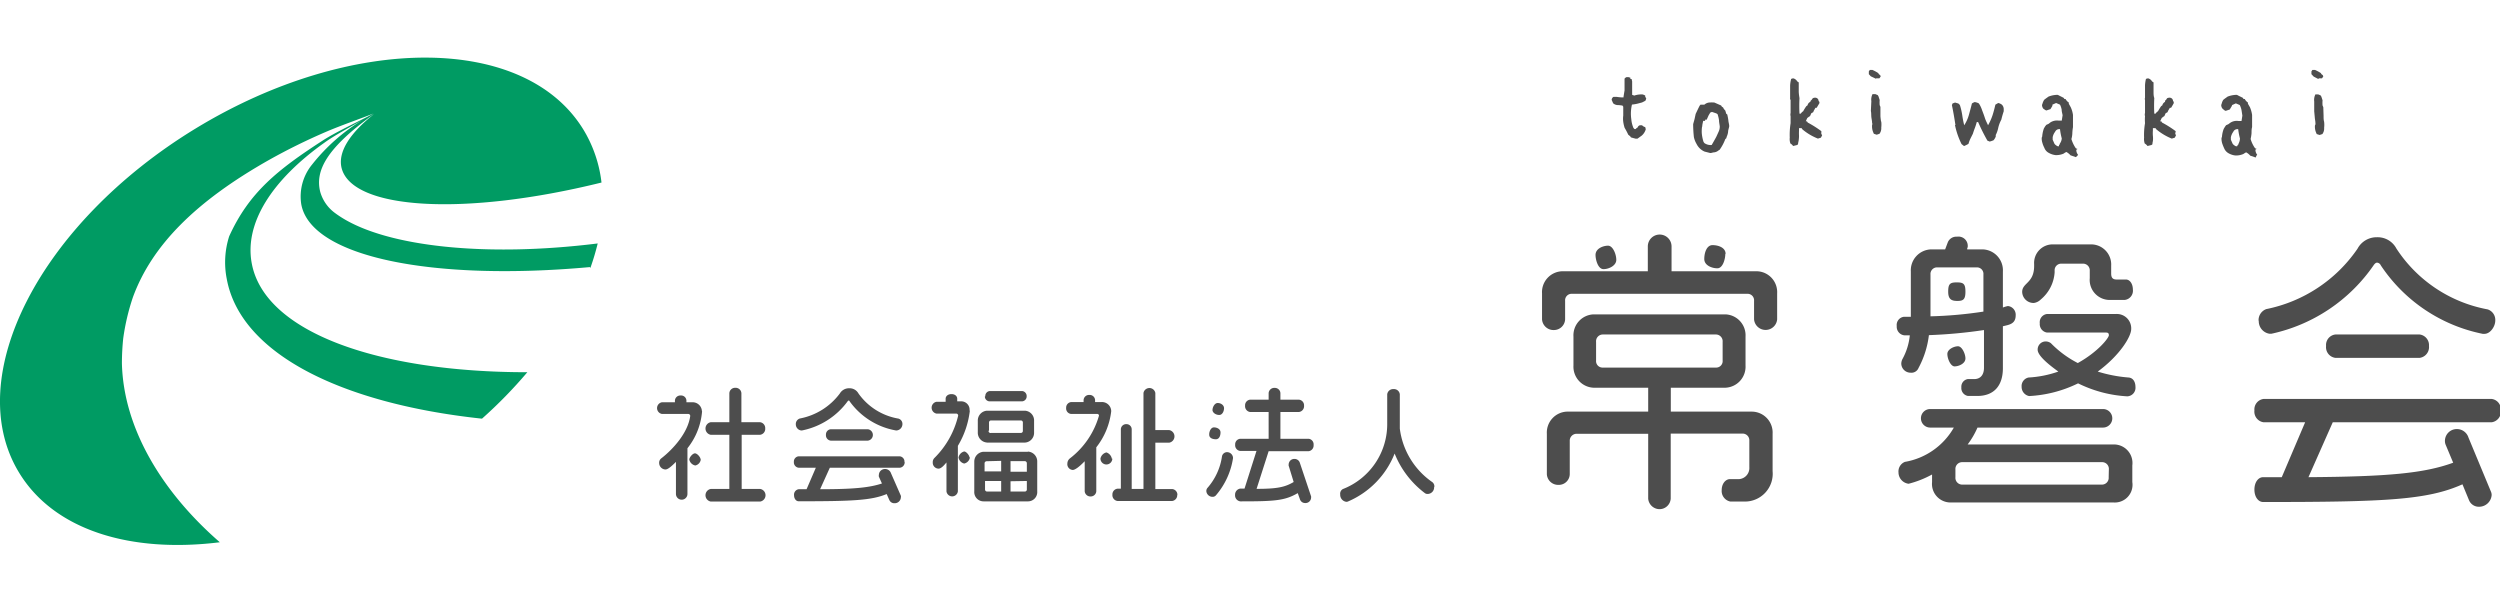
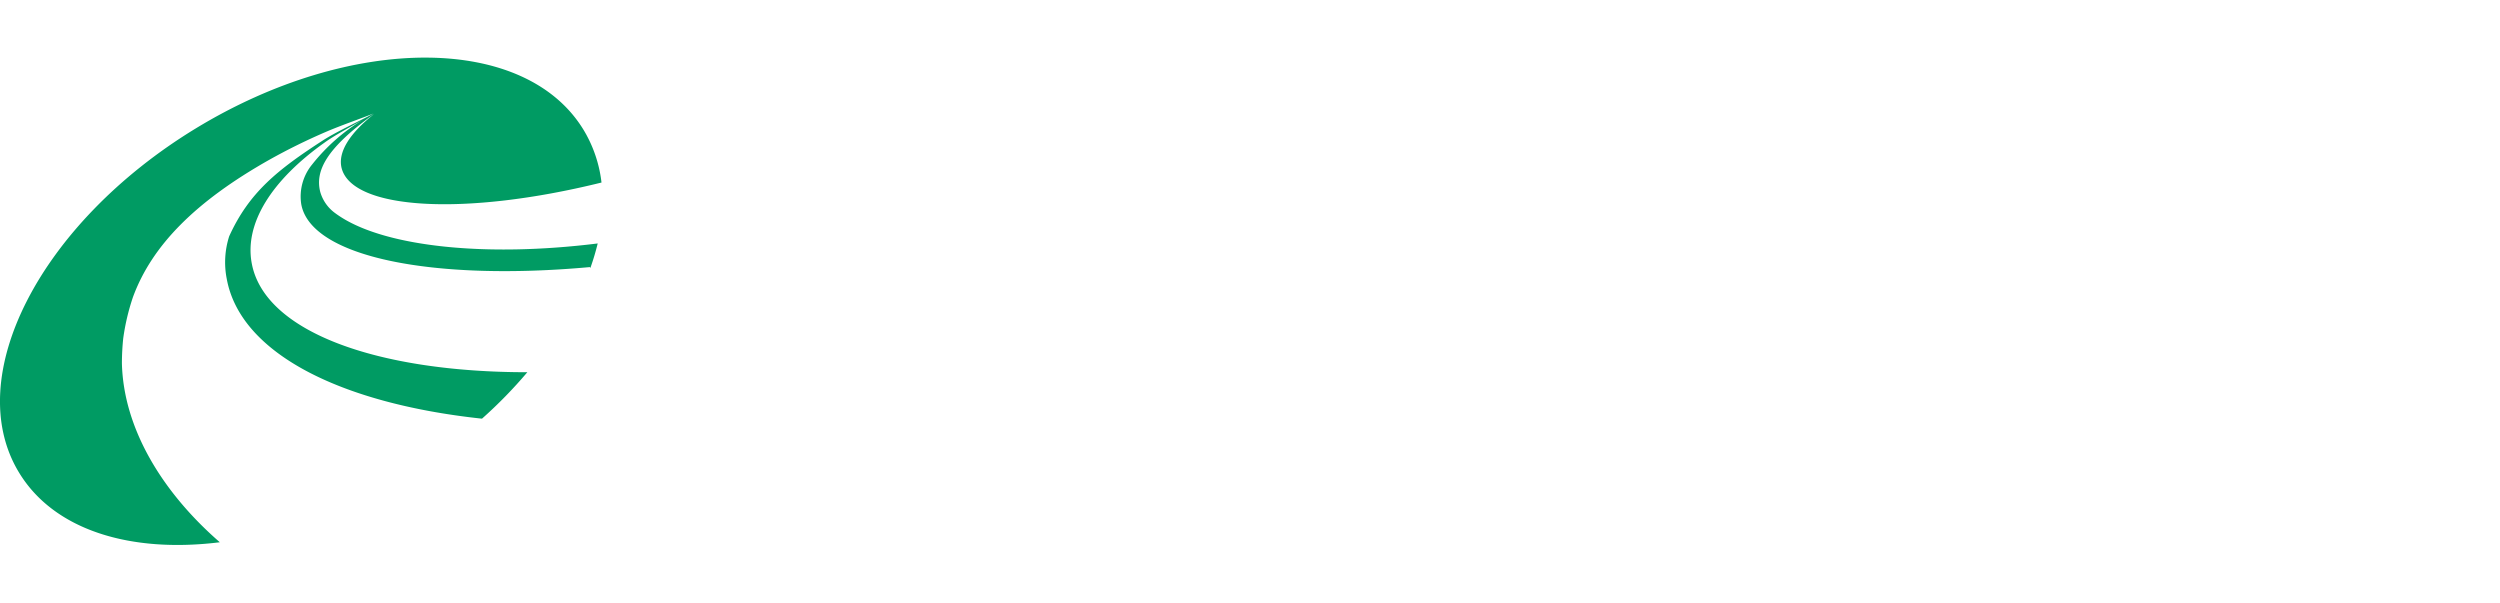
<svg xmlns="http://www.w3.org/2000/svg" id="レイヤー_1" data-name="レイヤー 1" viewBox="0 0 269.66 65">
  <defs>
    <style>.cls-1{fill:#4d4d4d;}.cls-2{fill:#009b63;}.cls-3{fill:none;}</style>
  </defs>
-   <path class="cls-1" d="M189,44.4h-8.78V41.82h5.91a2.27,2.27,0,0,0,2.15-2.39V36.3a2.26,2.26,0,0,0-2.15-2.39H171.87a2.26,2.26,0,0,0-2.15,2.39v3.13a2.27,2.27,0,0,0,2.15,2.39h5.91V44.4H169a2.26,2.26,0,0,0-2.15,2.39v4.37a1.22,1.22,0,0,0,1.26,1.14,1.18,1.18,0,0,0,1.21-1.14V47.55a.74.74,0,0,1,.72-.76h7.74v7A1.24,1.24,0,0,0,179,54.92a1.21,1.21,0,0,0,1.21-1.15v-7H188a.72.72,0,0,1,.69.76v2.87a1.2,1.2,0,0,1-1.09,1.28h-1c-.46,0-.89.48-.89,1.18a1.16,1.16,0,0,0,.94,1.24h1.55a3,3,0,0,0,3-3.28V46.79A2.26,2.26,0,0,0,189,44.4Zm-16.15-4.75a.7.7,0,0,1-.69-.77v-2a.73.73,0,0,1,.69-.8h12.27a.73.73,0,0,1,.69.8v2a.7.7,0,0,1-.69.77Zm13.25-12.27c0,.54-.26,1.56-.86,1.56s-1.41-.32-1.41-1,.26-1.5.89-1.5S186.13,26.71,186.13,27.38Zm-14,.12c0-.7.83-1,1.35-1s.89.92.89,1.53-.78,1-1.38,1S172.1,28,172.1,27.5Zm19.59,4.15v2.8a1.25,1.25,0,0,1-2.49,0v-2a.7.7,0,0,0-.69-.76h-19a.7.7,0,0,0-.69.76v2a1.21,1.21,0,0,1-1.23,1.15,1.24,1.24,0,0,1-1.26-1.15v-2.8a2.25,2.25,0,0,1,2.15-2.39h9.26V26.58a1.28,1.28,0,0,1,2.56,0v2.68h9.23A2.25,2.25,0,0,1,191.69,31.65Zm26.43-.16c0-1,1.29-.93,1.29-2.81v-.19a2,2,0,0,1,2-2.13h4.16a2.17,2.17,0,0,1,2.15,2.29v.86c0,.51.23.64.6.64h1c.4,0,.74.45.74,1.08a1,1,0,0,1-.86,1.12H227.7A2.16,2.16,0,0,1,225.41,30v-.8a.72.72,0,0,0-.69-.76h-2.38a.71.71,0,0,0-.72.76v.19a4.16,4.16,0,0,1-1.49,2.91,1.32,1.32,0,0,1-.75.38A1.23,1.23,0,0,1,218.12,31.49Zm12.22,10.26a.92.92,0,0,1-.89,1,13.65,13.65,0,0,1-5.3-1.4,13.55,13.55,0,0,1-5.28,1.37,1,1,0,0,1-.81-1,.94.94,0,0,1,.75-1,11.63,11.63,0,0,0,3.21-.64c-.51-.38-2.23-1.59-2.23-2.36a.87.87,0,0,1,.83-.89.94.94,0,0,1,.6.19,11.14,11.14,0,0,0,2.9,2.14c2.18-1.21,3.35-2.71,3.35-3s-.17-.29-.4-.29h-6.28a.92.92,0,0,1-.77-1,.89.89,0,0,1,.77-1h7.43a1.55,1.55,0,0,1,1.66,1.62c0,.83-1.26,2.87-3.61,4.59a15.12,15.12,0,0,0,3.33.64C230.08,40.76,230.34,41.18,230.34,41.75ZM212,38.66c0,.57-.74.86-1.17.86s-.78-.83-.78-1.34.72-.83,1.15-.83S212,38.18,212,38.66Zm0-7.2c0,.83-.23,1-.86,1s-1-.16-1-1,.2-1,.92-1S212,30.6,212,31.46Zm16,16.48H212.24a9,9,0,0,0,1.06-1.82h13.54a1,1,0,0,0,0-2H208.2a1,1,0,0,0,0,2h2.55a7.54,7.54,0,0,1-5.28,3.7,1.11,1.11,0,0,0-.69,1.14,1.24,1.24,0,0,0,1.09,1.22,10.73,10.73,0,0,0,2.53-1V52a2,2,0,0,0,2,2.2H228A1.91,1.91,0,0,0,230,52V50.2A2,2,0,0,0,228,47.94Zm-.55,3.53a.73.73,0,0,1-.68.8H211.61a.73.73,0,0,1-.69-.8v-.82a.73.73,0,0,1,.69-.8h15.18a.73.73,0,0,1,.68.8Zm-22.06-15.3H206a6.68,6.68,0,0,1-.81,2.59,1.19,1.19,0,0,0-.11.44,1,1,0,0,0,1,1,.82.82,0,0,0,.86-.51,10,10,0,0,0,1.12-3.54A52.67,52.67,0,0,0,214,35.6v4.08c0,.7-.34,1.21-1.06,1.21h-.69a.83.83,0,0,0-.69.89.86.86,0,0,0,.72.93h1c1.81,0,2.76-1.12,2.76-3V35.19c.66-.16,1.38-.23,1.38-1.18a.94.94,0,0,0-.84-1,3.68,3.68,0,0,0-.54.16V29.29a2.26,2.26,0,0,0-2.15-2.39h-1.7l0-.1a.59.59,0,0,0,.06-.32,1,1,0,0,0-1.15-.95,1,1,0,0,0-1,.6l-.29.77h-1.55a2.26,2.26,0,0,0-2.15,2.39v4.88h-.75a.89.89,0,0,0-.77,1A.93.93,0,0,0,205.41,36.17Zm2.84-6.56a.71.71,0,0,1,.69-.77h4.33a.7.7,0,0,1,.69.77v4a44.39,44.39,0,0,1-5.71.51Zm35.39,5a1.27,1.27,0,0,1,.83-1.27,15.68,15.68,0,0,0,9.84-6.51,2.33,2.33,0,0,1,2.1-1.24,2.28,2.28,0,0,1,2.09,1.21,15,15,0,0,0,9.84,6.57,1.19,1.19,0,0,1,.83,1.21c0,.64-.54,1.43-1.17,1.43l-.18,0a17.3,17.3,0,0,1-11-7.39.48.48,0,0,0-.4-.29c-.12,0-.23.09-.35.25A18,18,0,0,1,245,36c-.06,0-.12,0-.2,0A1.37,1.37,0,0,1,243.64,34.58ZM261,36.08a1.16,1.16,0,0,1,1,1.24,1.17,1.17,0,0,1-1,1.28h-9.1a1.16,1.16,0,0,1-1-1.28,1.14,1.14,0,0,1,1-1.24Zm-9.38,9.47L249,51.47c8.52-.06,12.45-.41,15.61-1.56L263.81,48a1.06,1.06,0,0,1-.09-.42A1.28,1.28,0,0,1,265,46.28a1.31,1.31,0,0,1,1.26.92l2.41,5.8a.92.92,0,0,1,.09.39,1.36,1.36,0,0,1-1.35,1.27,1.14,1.14,0,0,1-1.09-.7l-.71-1.72c-3.76,1.69-8.32,1.91-21.49,1.91-.55,0-.95-.57-.95-1.34s.4-1.34.95-1.34h2l2.52-5.92h-4.47a1.16,1.16,0,0,1-1-1.28,1.14,1.14,0,0,1,1-1.24h24.58a1.14,1.14,0,0,1,1,1.24,1.16,1.16,0,0,1-1,1.28ZM80,46.9v5.84h2a.69.69,0,0,1,0,1.36H76.67a.69.69,0,0,1,0-1.36h2V46.9h-2a.69.69,0,0,1,0-1.36h2V42.41a.62.62,0,0,1,.65-.58.62.62,0,0,1,.65.58v3.13h2a.64.64,0,0,1,.57.67.64.64,0,0,1-.57.69Zm-4.41,2.66a.76.76,0,0,1-.59.65.82.82,0,0,1-.65-.64c0-.23.36-.67.61-.67S75.57,49.33,75.57,49.56Zm.14-5.21a7.3,7.3,0,0,1-1.58,4v4.93a.62.62,0,0,1-1.24,0V49.82c-.42.42-.85.82-1.13.82a.7.7,0,0,1-.68-.69.58.58,0,0,1,.23-.51c1.29-1,2.88-2.77,3.12-4.57v0a.21.21,0,0,0-.22-.22H71.4a.64.64,0,0,1,0-1.26h1.4v-.19a.58.58,0,0,1,.62-.54.57.57,0,0,1,.62.54v.19h.63A1,1,0,0,1,75.71,44.35Zm21.85,5.48a.58.58,0,0,1-.51.62H89.51l-1.05,2.32c3.68,0,5.34-.18,6.67-.62l-.33-.73a.5.5,0,0,1,0-.21.65.65,0,0,1,.66-.62.66.66,0,0,1,.64.44l1.07,2.44a.41.41,0,0,1,0,.19.66.66,0,0,1-.68.62.58.58,0,0,1-.56-.34l-.29-.65c-1.64.68-3.64.78-9.49.78-.28,0-.5-.28-.5-.65a.59.59,0,0,1,.5-.65H87l1-2.32H86.14a.58.58,0,0,1-.51-.62.57.57,0,0,1,.51-.61H97.05A.57.57,0,0,1,97.56,49.83ZM85.84,45.76a.62.62,0,0,1,.44-.62,7,7,0,0,0,4.31-2.7,1.14,1.14,0,0,1,1-.56,1.09,1.09,0,0,1,1,.55,6.63,6.63,0,0,0,4.31,2.72.59.59,0,0,1,.44.59.69.69,0,0,1-.61.69h-.09a7.8,7.8,0,0,1-5-3.15c0-.05-.08-.08-.11-.08s0,0-.09.07a8.05,8.05,0,0,1-4.93,3.16h-.11A.67.67,0,0,1,85.84,45.76Zm7.77.54a.62.62,0,0,1,0,1.23h-4a.58.58,0,0,1-.52-.62.57.57,0,0,1,.52-.61Zm11-2a9.46,9.46,0,0,1-1.29,3.79V53a.62.62,0,0,1-1.23,0V49.88c-.28.34-.58.67-.86.67a.64.64,0,0,1-.62-.68.63.63,0,0,1,.18-.47,9.47,9.47,0,0,0,2.56-4.56s0,0,0,0a.21.21,0,0,0-.21-.23H101a.65.65,0,0,1,0-1.27H102V43c0-.24.22-.49.63-.49s.62.25.62.49v.29h.41A.9.9,0,0,1,104.58,44.28Zm6.27,4.43h-4.79a1.06,1.06,0,0,0-1,1.09V53a1,1,0,0,0,1,1.08h4.79a1,1,0,0,0,1-1.08V49.8A1.06,1.06,0,0,0,110.85,48.71ZM109,50.88V49.74h1.54a.23.23,0,0,1,.22.25v.89Zm1.76,1v.89a.22.22,0,0,1-.22.25H109V51.91Zm-2.77-2.17v1.14H106.2V50a.23.23,0,0,1,.22-.25Zm0,2.17v1.14h-1.52a.22.22,0,0,1-.22-.25v-.89Zm-3.37-2.56A.79.79,0,0,1,104,50a.81.81,0,0,1-.61-.65.83.83,0,0,1,.6-.65C104.21,48.68,104.57,49.11,104.57,49.35Zm1.66-6.58a.53.53,0,0,1,.47-.56h3.51a.54.54,0,0,1,.48.56.53.53,0,0,1-.48.55H106.7A.53.53,0,0,1,106.23,42.77Zm.19,5h4.07a1.05,1.05,0,0,0,1-1.09V45.4a1.05,1.05,0,0,0-1-1.1h-4.07a1.06,1.06,0,0,0-1,1.1v1.24A1.06,1.06,0,0,0,106.42,47.73Zm.21-1.28V45.6a.22.22,0,0,1,.22-.25h3.21a.22.22,0,0,1,.22.25v.85a.22.22,0,0,1-.22.25h-3.21A.22.22,0,0,1,106.63,46.45Zm13.3,3a.64.64,0,1,1-1.28,0,.86.86,0,0,1,.64-.66A.88.88,0,0,1,119.93,49.49Zm7,3.9a.63.63,0,0,1-.55.68h-5.88a.63.63,0,0,1-.56-.68.62.62,0,0,1,.56-.65h.35V46.29a.57.57,0,0,1,.6-.54.56.56,0,0,1,.57.54v6.45h1.27V42.39a.65.65,0,0,1,1.28,0v4h1.49a.69.69,0,0,1,0,1.36h-1.49v5h1.81A.62.62,0,0,1,127,53.39Zm-7.12-9a7.7,7.7,0,0,1-1.61,3.89V53a.6.6,0,0,1-.59.55A.62.62,0,0,1,117,53V49.75c-.61.63-1.05.94-1.29.94a.62.62,0,0,1-.58-.69.73.73,0,0,1,.28-.56,8.87,8.87,0,0,0,3.13-4.6s0,0,0,0a.18.18,0,0,0-.18-.19h-2.81A.59.59,0,0,1,115,44a.6.6,0,0,1,.53-.63h1.35v-.22a.59.59,0,0,1,.64-.55.58.58,0,0,1,.6.55v.22h.64A1,1,0,0,1,119.86,44.4Zm10.57,2.48c0-.3.18-.74.51-.74s.71.18.71.54-.14.74-.5.74S130.43,47.25,130.43,46.88ZM133,49.41v0a8,8,0,0,1-1.83,4,.46.46,0,0,1-.38.18.67.67,0,0,1-.67-.61.51.51,0,0,1,.12-.35,6.6,6.6,0,0,0,1.57-3.41.56.56,0,0,1,.54-.45A.65.65,0,0,1,133,49.41Zm-2.21-5.22c0-.25.21-.72.56-.72s.68.24.68.56-.18.73-.52.73S130.78,44.54,130.78,44.19ZM141.69,48a.62.62,0,0,1-.54.67h-4.31l-1.3,4.06c2.25,0,3.07-.19,4-.74L139,50.23a.32.32,0,0,1,0-.13.61.61,0,0,1,.63-.6.6.6,0,0,1,.57.4l1.22,3.64a.57.57,0,0,1,0,.15.6.6,0,0,1-.63.57.58.58,0,0,1-.56-.37l-.25-.7c-1.39.81-2.46.89-6.19.89a.65.65,0,0,1-.57-.69.66.66,0,0,1,.57-.69h.45l1.29-4.06h-1.77a.62.62,0,0,1-.53-.67.6.6,0,0,1,.53-.64h3.08V44.44h-2a.63.63,0,0,1-.54-.68.61.61,0,0,1,.54-.65h2v-.72a.61.61,0,0,1,.65-.55.6.6,0,0,1,.62.55v.72h2a.61.61,0,0,1,.55.65.63.63,0,0,1-.55.68h-2v2.89h3.07A.61.61,0,0,1,141.69,48Zm13,4.53a.71.71,0,0,1-.7.75.46.46,0,0,1-.31-.1,10,10,0,0,1-3.25-4.26,9.36,9.36,0,0,1-5,5.16.46.46,0,0,1-.2.05.76.76,0,0,1-.67-.79.57.57,0,0,1,.29-.59,7.51,7.51,0,0,0,4.78-7.1V42.54a.64.64,0,0,1,.68-.57.63.63,0,0,1,.68.57v3.18c0,.17,0,.35,0,.51A8.27,8.27,0,0,0,154.49,52,.59.59,0,0,1,154.72,52.5ZM174,11.14l-.16-.37a.41.41,0,0,1,.19-.32l.37,0a4.17,4.17,0,0,0,.71.06q.06-.4.12-.75V8.48l.1-.1.11-.06h.21l.21.06,0,.14.13,0,.06.26v1.45l.23.08a2.33,2.33,0,0,1,.93-.12l.25.11,0,.13.11.19-.07.22-.12.08-.26.13-.53.14a4.68,4.68,0,0,1-.56.09,4.24,4.24,0,0,0-.07,1.59,3,3,0,0,0,.23.93l.11.12.13,0,.08-.09.13-.08a.37.37,0,0,1,.25-.24l.23,0a.64.64,0,0,0,.34.2l.06.23a1.4,1.4,0,0,1-.44.69l-.46.33-.19,0-.26-.07-.25-.07-.08-.12-.21-.17a7.48,7.48,0,0,0-.39-.74,3.81,3.81,0,0,1-.15-.65,2.48,2.48,0,0,1,0-.67c0-.28,0-.55,0-.83l0-.13-.08-.12a3.8,3.8,0,0,0-.59-.06A.8.8,0,0,1,174,11.14ZM183,15.53a1.72,1.72,0,0,0,.86.82l.59.15.12,0,.24-.06a.88.88,0,0,0,.55-.21l.13-.08A5,5,0,0,0,186.1,15l.1-.08.06-.2a1.61,1.61,0,0,0,.14-.5c0-.17.07-.35.11-.53s-.06-.45-.08-.67-.07-.44-.12-.67l-.11-.08-.1-.34-.16-.18-.08-.16-.13-.08-.08-.13-.73-.32a3.57,3.57,0,0,0-.57,0,.91.91,0,0,0-.51.23l-.42,0-.1.13-.13.26-.29.61-.12.56-.15.54a13.29,13.29,0,0,0,.08,1.4A2.44,2.44,0,0,0,183,15.53Zm.61-1.87c0-.21.06-.41.1-.62l.21,0,0-.13h.17l.21-.47.18-.3.18-.07.47.16.13.08a3.53,3.53,0,0,1,.16.66c0,.22.06.45.08.68a1.3,1.3,0,0,1-.12.55l-.25.55c-.16.3-.33.59-.5.89a1.17,1.17,0,0,1-.79-.21l-.09-.13a4.1,4.1,0,0,1-.19-.95A3.62,3.62,0,0,1,183.59,13.66Zm12.84.76.09.18-.13.25-.32.1a6,6,0,0,1-1.68-1l-.08-.13-.13,0-.15,0v.13l0,.13a5.17,5.17,0,0,0,0,.57,3.45,3.45,0,0,1-.05.57,2.45,2.45,0,0,0-.06.34l-.09.08-.44.11a.84.84,0,0,0-.29-.27,1.44,1.44,0,0,1-.07-.63,8.17,8.17,0,0,1,.09-1.56c0-.25,0-.5,0-.76a.64.64,0,0,1,0-.34c0-.46,0-.93,0-1.4a.33.33,0,0,1-.05-.24V9.2a3.58,3.58,0,0,1,.11-.68.42.42,0,0,1,.27-.06.73.73,0,0,1,.39.32l.16.11,0,.76v.26a5.31,5.31,0,0,0,.08.67,15.69,15.69,0,0,0,0,1.68h.13l.15-.18.12-.08a4.53,4.53,0,0,1,.34-.55l.13-.09a.52.52,0,0,1,.29-.37l.05-.13.1-.09.12-.17a.54.54,0,0,1,.32-.06.36.36,0,0,1,.31.35l.09.1v.14l-.3.5-.13,0-.18.32-.06.15-.21.12-.13.3-.13.08-.17.13-.08.17-.08.19.13,0,.08.13a11.35,11.35,0,0,1,1.47.93Zm5.89-5.93-.55-.26L201.58,8V7.7l.11-.16.27,0a4.21,4.21,0,0,1,.63.34l.08.13.13.09.06.14-.14.21-.15,0-.19,0Zm.58,4.62a2.79,2.79,0,0,1,0,.65,1,1,0,0,1-.19.67l-.3.1-.31-.1-.08-.19a1.65,1.65,0,0,1-.11-.74.33.33,0,0,0,0-.26c0-.21-.06-.42-.08-.63s0-.42-.05-.64l.05-1.05a1.33,1.33,0,0,1,.13-.77l.19,0,.11,0,.26.11.08.13.13.4a3.48,3.48,0,0,0,0,.55l.08.19v1A6.2,6.2,0,0,0,202.9,13.11Zm8,.37c-.11-.71-.23-1.43-.38-2.14l.07-.18.27-.1.34.1a.47.47,0,0,1,.2.23,7.41,7.41,0,0,1,.24,1.06,9,9,0,0,0,.21,1.06,4.15,4.15,0,0,0,.51-1.14c.11-.4.22-.8.32-1.21l.13-.08.16-.07a1.19,1.19,0,0,1,.46.15,3,3,0,0,1,.35.74c.11.28.21.55.3.83s.22.52.34.78a6,6,0,0,0,.48-1.07c.12-.37.22-.76.31-1.15l.13-.08.18-.1a1,1,0,0,1,.39.18.68.68,0,0,1,.2.46l0,.13V12c-.1.3-.19.61-.26.91a3.4,3.4,0,0,0-.34.92,3,3,0,0,1-.26.73l0,.17a1.37,1.37,0,0,1-.24.4l-.21.08-.2.06-.25-.1a21.64,21.64,0,0,1-1-2h-.15a6.6,6.6,0,0,1-.2.63c-.08.2-.15.41-.22.63l-.27.54a3.5,3.5,0,0,0-.2.54l-.13.08-.31.15-.06,0-.15-.12-.1-.08A8.38,8.38,0,0,1,210.87,13.48Zm9.68-1.62.12.06.45-.15.21-.35,0-.13.4-.18.42.18a1.87,1.87,0,0,1,.18.55c0,.2.07.4.1.59l-.09.58h-.34a1.31,1.31,0,0,0-.91.21l-.16.13-.26.12-.13.17-.13.22a3.34,3.34,0,0,0-.18.86l-.05.13a1.51,1.51,0,0,0,.07.56,2.66,2.66,0,0,0,.21.53,1,1,0,0,0,.48.55,1.91,1.91,0,0,0,.73.24,2,2,0,0,0,.87-.16l.11-.08.18-.1a1.55,1.55,0,0,1,.45.36l.58.2.16-.15.08-.1a.8.8,0,0,1-.19-.55l.13-.08-.18-.07a3.61,3.61,0,0,1-.48-1,2.59,2.59,0,0,0,.1-.63,4.62,4.62,0,0,1,.07-.65V12.4a2.94,2.94,0,0,0-.24-.83l-.21-.38,0-.13a1,1,0,0,1-.35-.38l-.12,0-.09-.13-.42-.21-.21-.11a2.75,2.75,0,0,0-1,.19l-.32.23-.14.11a1.42,1.42,0,0,0-.18.39l-.06.17a.67.67,0,0,0,.14.4Zm1.61,3.66-.12.13,0,.13h-.13a.94.94,0,0,1-.35-.26l-.2-.45,0-.26a1.34,1.34,0,0,1,.26-.59.49.49,0,0,1,.4-.29l.13,0a6.91,6.91,0,0,0,.19,1A1.08,1.08,0,0,1,222.16,15.52Zm12.42-1.1.08.18-.13.25-.32.1a6.12,6.12,0,0,1-1.67-1l-.09-.13-.12,0-.16,0v.13l0,.13a3.48,3.48,0,0,0,0,.57,2.63,2.63,0,0,1,0,.57,1.47,1.47,0,0,0-.05.34l-.1.08-.43.11a1,1,0,0,0-.3-.27,1.44,1.44,0,0,1-.07-.63,7.44,7.44,0,0,1,.1-1.56,4.82,4.82,0,0,1,0-.76.56.56,0,0,1,0-.34c0-.46,0-.93,0-1.4a.33.33,0,0,1,0-.24V9.2a3.59,3.59,0,0,1,.1-.68.45.45,0,0,1,.27-.06.73.73,0,0,1,.39.32l.16.11,0,.76v.26c0,.22,0,.44.08.67a15.69,15.69,0,0,0,0,1.68h.13l.15-.18.12-.08a6.26,6.26,0,0,1,.34-.55l.13-.09a.55.55,0,0,1,.29-.37l0-.13.11-.09.11-.17a.56.56,0,0,1,.32-.06.36.36,0,0,1,.32.35l.08.1v.14c-.09.17-.19.34-.29.5l-.13,0-.19.32-.06.15-.21.12-.13.3-.13.08-.16.13-.08.17-.09.19.13,0,.08.13a11.35,11.35,0,0,1,1.47.93Zm8.76,2.37.08-.1a.86.86,0,0,1-.19-.55l.13-.08-.17-.07a3.36,3.36,0,0,1-.48-1,4.14,4.14,0,0,0,.1-.63c0-.22,0-.44.06-.65V12.4a3.29,3.29,0,0,0-.23-.83l-.22-.38,0-.13a1,1,0,0,1-.34-.38l-.13,0-.08-.13-.43-.21-.21-.11a2.82,2.82,0,0,0-1,.19l-.32.23-.14.11a1.18,1.18,0,0,0-.17.39l-.06.17a.61.61,0,0,0,.14.4l.21.18.13.06.44-.15.21-.35.05-.13.4-.18.42.18a2.24,2.24,0,0,1,.19.55l.09.59-.09.58h-.34a1.27,1.27,0,0,0-.9.21l-.17.13-.26.12-.12.17-.13.22a3,3,0,0,0-.19.86l-.05.13a1.76,1.76,0,0,0,.07.56,4.87,4.87,0,0,0,.21.53,1.08,1.08,0,0,0,.48.55,1.91,1.91,0,0,0,.73.24,2,2,0,0,0,.87-.16l.12-.08.17-.1a1.43,1.43,0,0,1,.45.36l.59.2Zm-1.9-1.27-.13.13-.05.13h-.13a1,1,0,0,1-.35-.26l-.2-.45,0-.26a1.47,1.47,0,0,1,.26-.59.49.49,0,0,1,.4-.29l.13,0a6.91,6.91,0,0,0,.19,1A1.18,1.18,0,0,1,241.44,15.52Zm9.14-3c0,.21,0,.42.06.62a2.79,2.79,0,0,1,0,.65,1,1,0,0,1-.19.67l-.3.1-.31-.1-.08-.19a1.65,1.65,0,0,1-.11-.74.33.33,0,0,0,.05-.26c0-.21-.06-.42-.07-.63l-.06-.64,0-1.05a1.33,1.33,0,0,1,.13-.77l.19,0,.11,0,.26.11.08.13.13.4a3.48,3.48,0,0,0,0,.55l.08.19Zm-1.07-4.26L249.32,8V7.7l.11-.16.27,0a4.21,4.21,0,0,1,.63.34l.08.13.13.09.06.14-.14.21-.15,0-.19,0-.06.07Z" />
  <path class="cls-2" d="M36.86,23.47c-.27-.17-.52-.34-.76-.52a4.26,4.26,0,0,1-1.56-2.26c-.57-2.27.69-4.67,5.57-8.23l.24-.16c-2.62,2.07-3.94,4.12-3.5,5.84C38,22.6,50,23.37,64.88,19.69A14.09,14.09,0,0,0,62.94,14c-6.29-10.32-25-10.39-41.82-.15S-4.22,40.71,2.07,51c3.77,6.19,12,8.69,21.64,7.49C17.4,53,13.32,46.13,13.15,39.2a26.77,26.77,0,0,1,.14-2.69,24.07,24.07,0,0,1,1.05-4.46c2.05-5.59,6.77-10.33,14.7-14.81a64.92,64.92,0,0,1,6.08-3c1.63-.71,4.51-1.71,5.17-2l-.24.13.16-.09c-1,.58-3.78,1.84-5.34,2.84-4.95,3.2-8,5.64-10.15,10.37a9.21,9.21,0,0,0-.26,4.6c1.47,8,12.21,13.41,27.44,15.06H52a49.4,49.4,0,0,0,4.88-5c-16.19,0-28.38-4.35-29.73-11.77-.79-4.3,2.16-8.95,7.86-13,1-.73,2.8-1.7,4.11-2.45a20.51,20.51,0,0,0-5.45,4.81,5.44,5.44,0,0,0-1.18,4.26c1,5.74,14.21,8.35,31.13,6.81l.06.09a26.44,26.44,0,0,0,.79-2.64C52.32,27.77,41.82,26.59,36.86,23.47Zm26.43-8.81c0-.11-.11-.22-.17-.33C63.18,14.44,63.24,14.55,63.29,14.66Z" />
-   <path class="cls-3" d="M64.88,19.69a19,19,0,0,1-.45,6.66c-12.11,1.42-22.61.24-27.57-2.88-.27-.17-.52-.34-.76-.52a4.26,4.26,0,0,1-1.56-2.26c-.57-2.27.69-4.67,5.57-8.23l.24-.16c-2.62,2.07-3.94,4.12-3.5,5.84C38,22.6,50,23.37,64.88,19.69Zm-32.43,2.4a5.44,5.44,0,0,1,1.18-4.26A20.51,20.51,0,0,1,39.08,13c-1.31.75-3.09,1.72-4.11,2.45-5.7,4.1-8.65,8.75-7.86,13.05,1.35,7.42,13.54,11.81,29.73,11.77A36.56,36.56,0,0,0,63.64,29l-.06-.09C46.66,30.44,33.5,27.83,32.45,22.09Zm-8,8.08a9.21,9.21,0,0,1,.26-4.6c2.14-4.73,5.2-7.17,10.15-10.37,1.56-1,4.32-2.26,5.34-2.84l-.16.09.24-.13c-.66.25-3.54,1.25-5.17,2a64.92,64.92,0,0,0-6.08,3c-7.93,4.48-12.65,9.22-14.7,14.81a24.07,24.07,0,0,0-1.05,4.46,26.77,26.77,0,0,0-.14,2.69C13.32,46.13,17.4,53,23.71,58.52a51.85,51.85,0,0,0,20.17-7.33A56.8,56.8,0,0,0,52,45.24H51.9C36.67,43.58,25.93,38.21,24.46,30.17Z" />
</svg>